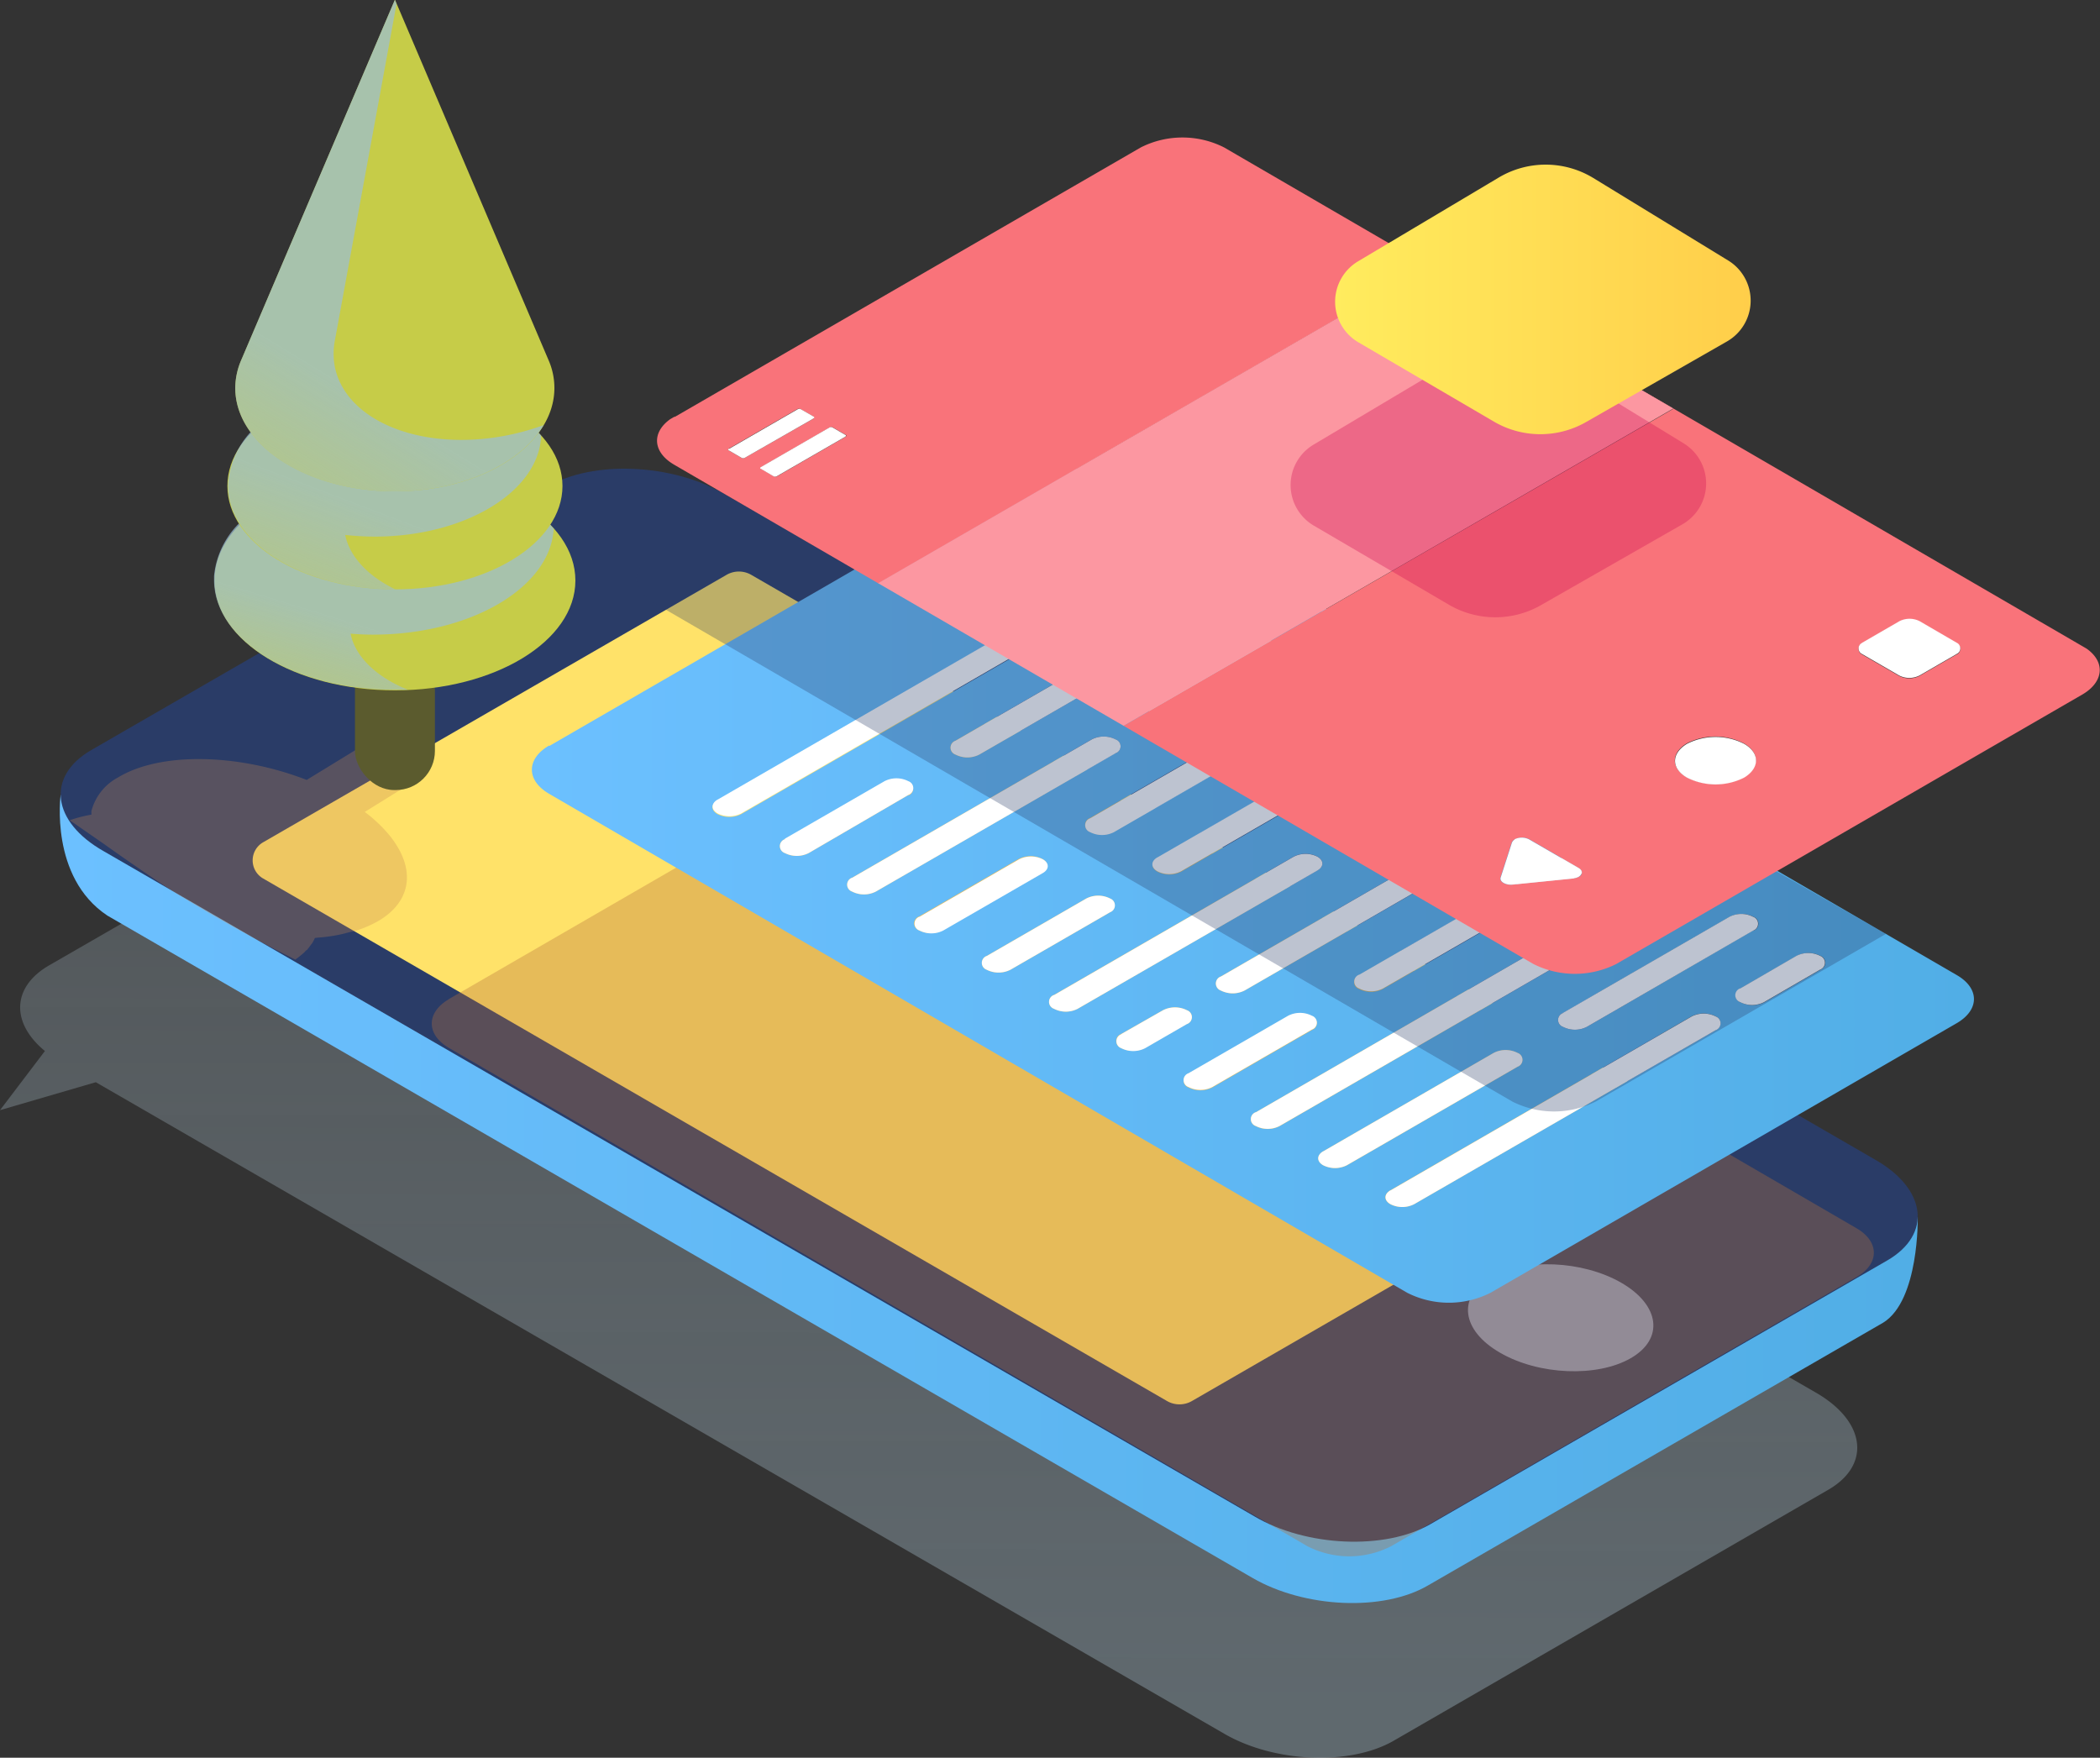
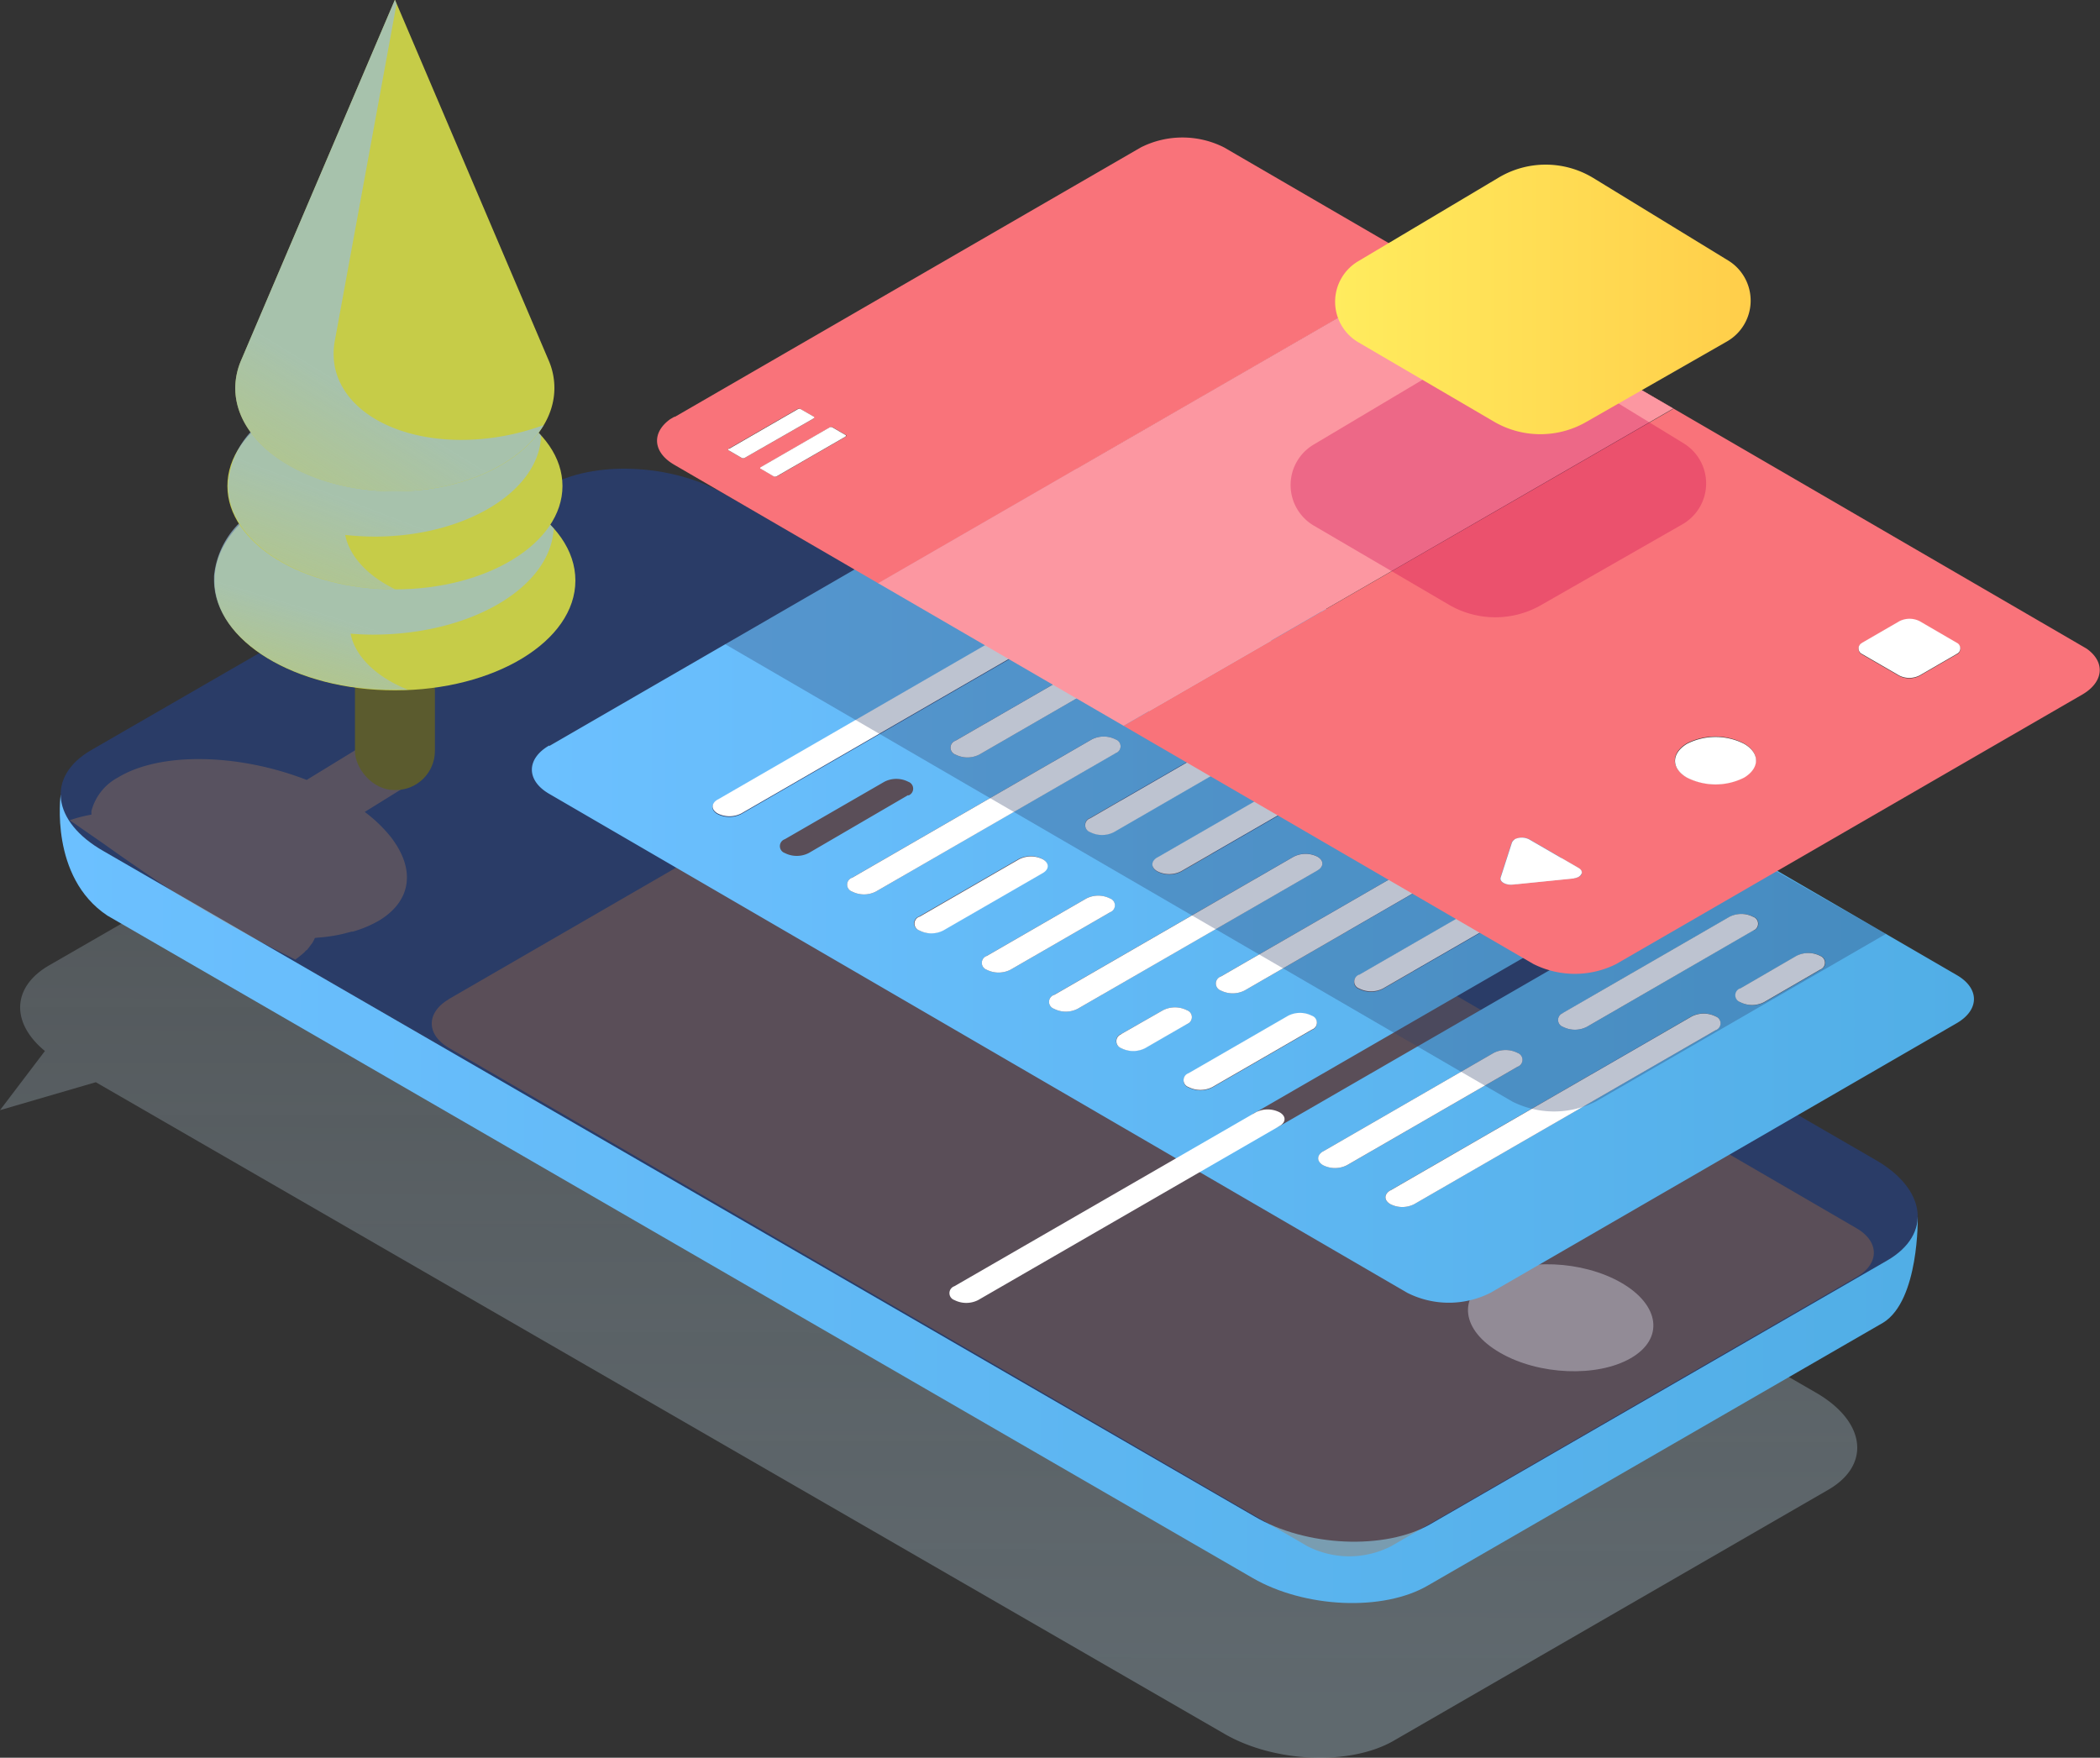
<svg xmlns="http://www.w3.org/2000/svg" xmlns:xlink="http://www.w3.org/1999/xlink" viewBox="0 0 187.01 156.54">
  <rect x="0" y="0" width="187.01" height="156.54" fill="#333333" stroke="none" />
  <defs>
    <linearGradient id="Градієнт_без_назви_83" data-name="Градієнт без назви 83" x1="91.32" y1="160.38" x2="91.66" y2="-31.19" gradientUnits="userSpaceOnUse">
      <stop offset="0" stop-color="#a5bdcb" />
      <stop offset="1" stop-color="#d8e9f4" stop-opacity="0" />
    </linearGradient>
    <linearGradient id="Градієнт_без_назви_78" data-name="Градієнт без назви 78" x1="14.01" y1="104.15" x2="179.47" y2="104.15" gradientUnits="userSpaceOnUse">
      <stop offset="0" stop-color="#6cc0ff" />
      <stop offset="1" stop-color="#51aee6" />
    </linearGradient>
    <linearGradient id="Градієнт_без_назви_31" data-name="Градієнт без назви 31" x1="40.9" y1="64.77" x2="39.16" y2="70.42" gradientUnits="userSpaceOnUse">
      <stop offset="0" stop-color="#9abed8" />
      <stop offset="1" stop-color="#9abed8" stop-opacity="0.7" />
    </linearGradient>
    <linearGradient id="Градієнт_без_назви_31-2" x1="41.3" y1="54.21" x2="38.32" y2="62.02" xlink:href="#Градієнт_без_назви_31" />
    <linearGradient id="Градієнт_без_назви_31-3" x1="40.63" y1="44.12" x2="35.5" y2="52.54" xlink:href="#Градієнт_без_назви_31" />
    <linearGradient id="Градієнт_без_назви_78-2" x1="56.05" y1="87.82" x2="184.52" y2="87.82" xlink:href="#Градієнт_без_назви_78" />
    <clipPath id="clip-path" transform="translate(-8.69 -9.03)">
      <polygon points="197.87 68.75 114 20.01 65.05 48.28 148.92 97.02 197.87 68.75" style="fill: none" />
    </clipPath>
    <linearGradient id="Градієнт_без_назви_105" data-name="Градієнт без назви 105" x1="127.56" y1="35.7" x2="164.59" y2="35.7" gradientUnits="userSpaceOnUse">
      <stop offset="0" stop-color="#ffec5e" />
      <stop offset="1" stop-color="#ffce4a" />
    </linearGradient>
  </defs>
  <title>app</title>
  <g style="isolation: isolate">
    <g id="App">
      <path d="M170.41,133.06,66.79,73.24c-4.42-2.56-11.12-2.83-15-.62l-3.17,1.83c-3.75-.37-7.28.09-9.59,1.5a4.75,4.75,0,0,0-2.38,3s0,.1,0,.16,0,.09,0,.14a10.44,10.44,0,0,0-3.59,1.28,4.49,4.49,0,0,0-2.28,3c0,.07,0,.14,0,.21h-.11l-.45.06-.34.08h0c-.23,0-.47.09-.69.15a11.12,11.12,0,0,0-1.87.67,9.08,9.08,0,0,0-.82.44,5.73,5.73,0,0,0-1.64,1.45h0L22.7,89.45,13.07,95c-3.36,1.94-3.4,5.15-.38,7.63l-4,5.27h0l8.53-2.49,100.54,58.05c4.43,2.55,11.12,2.83,15,.62l38.77-22.39C175.32,139.48,174.84,135.62,170.41,133.06Z" transform="translate(-8.69 -9.03)" style="opacity: 0.39;mix-blend-mode: multiply;fill: url(#Градієнт_без_назви_83)" />
      <path d="M179.47,117.44l-8.07-1.94L73.28,58.78c-4.63-2.67-11.62-3-15.62-.65L18.34,80.83l-4.25-1s-1,7.31,4.16,10.74l102,59c4.62,2.67,11.62,3,15.62.65l40.53-23.4C179.61,124.82,179.47,117.44,179.47,117.44Z" transform="translate(-8.69 -9.03)" style="fill: url(#Градієнт_без_назви_78)" />
      <path d="M136.07,144.77l40.69-23.49c4-2.32,3.52-6.37-1.13-9L73.17,53c-4.64-2.68-11.66-3-15.68-.65L16.8,75.84c-4,2.32-3.52,6.37,1.13,9l102.46,59.23C125,146.8,132.05,147.09,136.07,144.77Z" transform="translate(-8.69 -9.03)" style="fill: #2a3c67" />
-       <path d="M32.11,84.05,73.38,60.23a2.2,2.2,0,0,1,2.22,0l80.5,46.55a1.85,1.85,0,0,1,0,3.2L114.84,133.8a2.22,2.22,0,0,1-2.23,0L32.11,87.26A1.86,1.86,0,0,1,32.11,84.05Z" transform="translate(-8.69 -9.03)" style="fill: #ffe269" />
      <path d="M142.27,129.5c3.44,2,8.65,2.21,11.64.49s2.61-4.73-.84-6.72-8.65-2.21-11.64-.48S138.83,127.52,142.27,129.5Z" transform="translate(-8.69 -9.03)" style="fill: #7f99c6" />
      <path d="M46.25,75.54l-.58-.32a5.41,5.41,0,0,0-4.85.32L36,78.49c-6-2.34-13-2.53-16.8-.22a4.73,4.73,0,0,0-2.37,3,.9.9,0,0,0,0,.16.77.77,0,0,1,0,.15,12.38,12.38,0,0,0-1.93.5l3,2.08C20.48,86,24,88.41,25.05,89c3.47,2.11,6.8,3.93,9.94,5.49a9.9,9.9,0,0,0,.87-.71c0-.06.12-.11.18-.17s.21-.26.3-.39l.15-.19a3,3,0,0,0,.24-.47l0,0,.76-.07h0a14.2,14.2,0,0,0,1.65-.27h0L40,92l.1,0a10.19,10.19,0,0,0,2.37-1c2.74-1.67,3.13-4.25,1.46-6.81a7.48,7.48,0,0,0-.56-.77,12.64,12.64,0,0,0-2.2-2.08l4.84-3C47.38,77.49,47.51,76.23,46.25,75.54Z" transform="translate(-8.69 -9.03)" style="fill: #c48551;opacity: 0.3;mix-blend-mode: multiply" />
      <rect x="31.61" y="57.95" width="7.12" height="12.41" rx="3.49" ry="3.49" style="fill: #5b5b2e" />
      <ellipse cx="35.17" cy="51.7" rx="16.07" ry="9.78" style="fill: #c6cc48" />
      <path d="M58,56.11C55.31,53,50,51,43.86,51c-.55,0-1.09,0-1.62,0l-.6,0c-.33,0-.66.05-1,.09l-.73.11-.79.13q-.41.07-.81.18c-.21,0-.43.08-.64.14s-.59.16-.88.25-.34.09-.5.15c-.32.1-.63.22-.93.33l-.37.14c-.33.13-.65.28-1,.42l-.25.12c-.34.16-.66.34-1,.52l-.15.08c-.33.2-.65.4-.95.62l-.07.05a10.75,10.75,0,0,0-.9.7h0a7.67,7.67,0,0,0-2.92,5.29h0c0,.12,0,.23,0,.35,0,5.41,7.2,9.79,16.07,9.79.4,0,.8,0,1.2,0-2.77-1.11-4.7-2.93-5.11-5,.66.06,1.34.09,2,.09C50.66,65.54,57.71,61.34,58,56.11Z" transform="translate(-8.69 -9.03)" style="opacity: 0.7;mix-blend-mode: multiply;fill: url(#Градієнт_без_назви_31)" />
      <ellipse cx="41.89" cy="47.96" rx="16.07" ry="9.78" style="fill: none" />
      <ellipse cx="35.17" cy="43.28" rx="14.92" ry="9.21" style="fill: #c6cc48" />
      <path d="M56.88,47.82c-2.55-2.82-7.42-4.73-13-4.73-.51,0-1,0-1.51,0l-.58,0c-.3,0-.6.05-.89.09l-.7.11-.72.11c-.27,0-.52.12-.78.18l-.57.13c-.3.07-.58.16-.87.25l-.42.13c-.31.1-.61.22-.91.33l-.31.12c-.32.13-.63.27-.94.42l-.19.09c-.33.17-.64.34-.95.52l-.09.06a10.73,10.73,0,0,0-.93.62h0A7.63,7.63,0,0,0,29,52.09h0c0,.07,0,.14,0,.22,0,5.08,6.67,9.2,14.9,9.21-2.4-1.16-4.07-2.89-4.47-4.85a24.74,24.74,0,0,0,2.61.15C50.1,56.82,56.7,52.81,56.88,47.82Z" transform="translate(-8.69 -9.03)" style="opacity: 0.7;mix-blend-mode: multiply;fill: url(#Градієнт_без_назви_31-2)" />
      <path d="M57.53,41.08h0L43.86,9,30.18,41.08h0a6.35,6.35,0,0,0-.54,2.5c0,5.09,6.36,9.21,14.21,9.21s14.21-4.12,14.21-9.21A6.18,6.18,0,0,0,57.53,41.08Z" transform="translate(-8.69 -9.03)" style="fill: #c6cc48" />
      <path d="M54.42,47.68c-7.66,1.72-14.77-.91-15.89-5.87a6.31,6.31,0,0,1,0-2.56h0L44,9.39,43.86,9,30.18,41.08h0a6.35,6.35,0,0,0-.54,2.5c0,5.09,6.36,9.21,14.21,9.21,6,0,11.2-2.45,13.25-5.9A22.67,22.67,0,0,1,54.42,47.68Z" transform="translate(-8.69 -9.03)" style="opacity: 0.7;mix-blend-mode: multiply;fill: url(#Градієнт_без_назви_31-3)" />
      <g style="opacity: 0.34;mix-blend-mode: multiply">
        <path d="M48.67,98l41.5-24a8.19,8.19,0,0,1,7.42,0l76.47,44.44c2,1.19,2,3.12,0,4.3l-41.5,24a8.18,8.18,0,0,1-7.43,0L48.64,102.34c-2-1.19-2-3.12,0-4.31" transform="translate(-8.69 -9.03)" style="fill: #b7703b" />
      </g>
      <g style="isolation: isolate">
        <g>
          <path d="M170.81,95.39l-5,2.9a2.33,2.33,0,0,1-2.12,0,.65.65,0,0,1,0-1.23l5-2.9a2.33,2.33,0,0,1,2.12,0,.65.65,0,0,1,0,1.22m-9.35,5.4-26.84,15.49a2.33,2.33,0,0,1-2.12,0c-.59-.34-.58-.89,0-1.23l26.84-15.5a2.36,2.36,0,0,1,2.12,0,.65.65,0,0,1,0,1.23m3.35-8.88L150,100.48a2.33,2.33,0,0,1-2.12,0,.65.65,0,0,1,0-1.23l14.85-8.57a2.31,2.31,0,0,1,2.11,0,.65.65,0,0,1,0,1.23m-21,12.12-15.19,8.77a2.35,2.35,0,0,1-2.13,0c-.58-.34-.57-.89,0-1.23l15.19-8.77a2.33,2.33,0,0,1,2.12,0,.65.65,0,0,1,0,1.23m15-15.6-5,2.9a2.35,2.35,0,0,1-2.13,0,.65.65,0,0,1,0-1.23l5-2.9a2.33,2.33,0,0,1,2.12,0,.65.65,0,0,1,0,1.23m-9.34,5.39-26.84,15.5a2.33,2.33,0,0,1-2.12,0,.65.65,0,0,1,0-1.23l26.84-15.5a2.33,2.33,0,0,1,2.12,0c.59.33.59.88,0,1.22M152.83,85l-21,12.11a2.33,2.33,0,0,1-2.12,0,.65.65,0,0,1,0-1.23l21-12.12a2.33,2.33,0,0,1,2.12,0,.65.65,0,0,1,0,1.23m-27.31,15.77-8.87,5.12a2.33,2.33,0,0,1-2.12,0,.65.65,0,0,1,0-1.23l8.87-5.12a2.33,2.33,0,0,1,2.12,0,.65.65,0,0,1,0,1.23m21.32-19.25L119.53,97.24a2.35,2.35,0,0,1-2.13,0,.66.66,0,0,1,0-1.24l27.31-15.76a2.33,2.33,0,0,1,2.12,0,.65.65,0,0,1,0,1.23m-32.46,18.74-3.72,2.15a2.35,2.35,0,0,1-2.13,0,.66.66,0,0,1,0-1.24L112.26,99a2.35,2.35,0,0,1,2.13,0,.65.65,0,0,1,0,1.23M140.85,78l-5,2.9a2.33,2.33,0,0,1-2.12,0,.65.65,0,0,1,0-1.23l5-2.9a2.33,2.33,0,0,1,2.12,0c.59.34.58.88,0,1.22M126,86.55,104.66,98.87a2.31,2.31,0,0,1-2.11,0,.65.65,0,0,1,0-1.23l21.34-12.32a2.35,2.35,0,0,1,2.13,0c.58.34.57.88,0,1.22m8.86-12-21,12.12a2.33,2.33,0,0,1-2.12,0c-.59-.34-.58-.89,0-1.23l21-12.11a2.31,2.31,0,0,1,2.11,0,.64.64,0,0,1,0,1.22M107.55,90.27l-8.87,5.12a2.35,2.35,0,0,1-2.13,0,.65.65,0,0,1,0-1.22l8.87-5.12a2.33,2.33,0,0,1,2.12,0,.65.65,0,0,1,0,1.22M128.86,71l-5,2.9a2.33,2.33,0,0,1-2.12,0,.65.65,0,0,1,0-1.23l5-2.9a2.33,2.33,0,0,1,2.12,0c.58.34.58.88,0,1.22m-9.34,5.39-11.64,6.73a2.33,2.33,0,0,1-2.12,0,.65.65,0,0,1,0-1.23l11.64-6.72a2.33,2.33,0,0,1,2.12,0c.58.34.58.88,0,1.22m-18,10.38-8.87,5.12a2.33,2.33,0,0,1-2.12,0,.65.65,0,0,1,0-1.23l8.87-5.12a2.33,2.33,0,0,1,2.12,0c.58.33.58.88,0,1.22m21.33-19.25-9.34,5.39a2.35,2.35,0,0,1-2.13,0,.65.65,0,0,1,0-1.22l9.34-5.4a2.33,2.33,0,0,1,2.12,0,.65.65,0,0,1,0,1.23M108,76.11,86.69,88.43a2.33,2.33,0,0,1-2.12,0,.65.65,0,0,1,0-1.23l21.34-12.32a2.33,2.33,0,0,1,2.12,0,.65.65,0,0,1,0,1.23m8.86-12-21,12.12a2.33,2.33,0,0,1-2.12,0,.65.65,0,0,1,0-1.23l21-12.12a2.33,2.33,0,0,1,2.12,0,.65.65,0,0,1,0,1.23M89.58,79.83,80.71,85a2.35,2.35,0,0,1-2.13,0,.65.65,0,0,1,0-1.23l8.87-5.12a2.33,2.33,0,0,1,2.12,0,.65.65,0,0,1,0,1.23m16.29-16.35-31.16,18a2.33,2.33,0,0,1-2.12,0c-.59-.34-.58-.89,0-1.23l31.16-18a2.31,2.31,0,0,1,2.11,0,.65.65,0,0,1,0,1.23M57.6,75.42c-2.06,1.19-2.06,3.12,0,4.31L134,124.16a8.21,8.21,0,0,0,7.43,0l41.5-24c2.06-1.19,2.06-3.12,0-4.3L106.52,51.47a8.19,8.19,0,0,0-7.42,0l-41.5,24" transform="translate(-8.69 -9.03)" style="fill: url(#Градієнт_без_назви_78-2)" />
          <path d="M72.6,80.24l31.16-18a2.31,2.31,0,0,1,2.11,0,.65.65,0,0,1,0,1.23l-31.16,18a2.33,2.33,0,0,1-2.12,0c-.59-.34-.58-.89,0-1.23" transform="translate(-8.69 -9.03)" style="fill: #fff" />
          <path d="M93.78,75l21-12.12a2.33,2.33,0,0,1,2.12,0,.65.65,0,0,1,0,1.23l-21,12.12a2.33,2.33,0,0,1-2.12,0,.65.65,0,0,1,0-1.23" transform="translate(-8.69 -9.03)" style="fill: #fff" />
-           <path d="M78.59,83.72l8.87-5.12a2.33,2.33,0,0,1,2.12,0,.65.65,0,0,1,0,1.23L80.71,85a2.35,2.35,0,0,1-2.13,0,.65.65,0,0,1,0-1.23" transform="translate(-8.69 -9.03)" style="fill: #fff" />
          <path d="M111.42,71.71l9.34-5.4a2.33,2.33,0,0,1,2.12,0,.65.65,0,0,1,0,1.23l-9.34,5.39a2.35,2.35,0,0,1-2.13,0,.65.65,0,0,1,0-1.22" transform="translate(-8.69 -9.03)" style="fill: #fff" />
          <path d="M84.58,87.2l21.34-12.32a2.33,2.33,0,0,1,2.12,0,.65.65,0,0,1,0,1.23L86.69,88.43a2.33,2.33,0,0,1-2.12,0,.65.65,0,0,1,0-1.23" transform="translate(-8.69 -9.03)" style="fill: #fff" />
          <path d="M121.73,72.69l5-2.9a2.33,2.33,0,0,1,2.12,0c.58.34.58.88,0,1.22l-5,2.9a2.33,2.33,0,0,1-2.12,0,.65.65,0,0,1,0-1.23" transform="translate(-8.69 -9.03)" style="fill: #fff" />
          <path d="M105.77,81.91l11.64-6.72a2.33,2.33,0,0,1,2.12,0c.58.34.58.88,0,1.22l-11.64,6.73a2.33,2.33,0,0,1-2.12,0,.65.65,0,0,1,0-1.23" transform="translate(-8.69 -9.03)" style="fill: #fff" />
          <path d="M90.57,90.68l8.87-5.12a2.33,2.33,0,0,1,2.12,0c.58.33.58.88,0,1.22l-8.87,5.12a2.33,2.33,0,0,1-2.12,0,.65.65,0,0,1,0-1.23" transform="translate(-8.69 -9.03)" style="fill: #fff" />
          <path d="M111.76,85.39l21-12.11a2.31,2.31,0,0,1,2.11,0,.64.64,0,0,1,0,1.22l-21,12.12a2.33,2.33,0,0,1-2.12,0c-.59-.34-.58-.89,0-1.23" transform="translate(-8.69 -9.03)" style="fill: #fff" />
          <path d="M96.56,94.17l8.87-5.12a2.33,2.33,0,0,1,2.12,0,.65.65,0,0,1,0,1.22l-8.87,5.12a2.35,2.35,0,0,1-2.13,0,.65.65,0,0,1,0-1.22" transform="translate(-8.69 -9.03)" style="fill: #fff" />
          <path d="M133.71,79.66l5-2.9a2.33,2.33,0,0,1,2.12,0c.59.34.58.88,0,1.22l-5,2.9a2.33,2.33,0,0,1-2.12,0,.65.65,0,0,1,0-1.23" transform="translate(-8.69 -9.03)" style="fill: #fff" />
          <path d="M102.55,97.65l21.34-12.32a2.35,2.35,0,0,1,2.13,0c.58.34.57.88,0,1.22L104.66,98.87a2.31,2.31,0,0,1-2.11,0,.65.65,0,0,1,0-1.23" transform="translate(-8.69 -9.03)" style="fill: #fff" />
          <path d="M117.41,96l27.31-15.76a2.33,2.33,0,0,1,2.12,0,.65.65,0,0,1,0,1.23L119.53,97.24a2.35,2.35,0,0,1-2.13,0,.66.66,0,0,1,0-1.24" transform="translate(-8.69 -9.03)" style="fill: #fff" />
          <path d="M108.54,101.12,112.26,99a2.35,2.35,0,0,1,2.13,0,.65.65,0,0,1,0,1.23l-3.72,2.15a2.35,2.35,0,0,1-2.13,0,.66.66,0,0,1,0-1.24" transform="translate(-8.69 -9.03)" style="fill: #fff" />
          <path d="M129.73,95.84l21-12.12a2.33,2.33,0,0,1,2.12,0,.65.65,0,0,1,0,1.23l-21,12.11a2.33,2.33,0,0,1-2.12,0,.65.65,0,0,1,0-1.23" transform="translate(-8.69 -9.03)" style="fill: #fff" />
          <path d="M114.53,104.61l8.87-5.12a2.33,2.33,0,0,1,2.12,0,.65.65,0,0,1,0,1.23l-8.87,5.12a2.33,2.33,0,0,1-2.12,0,.65.65,0,0,1,0-1.23" transform="translate(-8.69 -9.03)" style="fill: #fff" />
          <path d="M151.68,90.1l5-2.9a2.33,2.33,0,0,1,2.12,0,.65.65,0,0,1,0,1.23l-5,2.9a2.35,2.35,0,0,1-2.13,0,.65.65,0,0,1,0-1.23" transform="translate(-8.69 -9.03)" style="fill: #fff" />
-           <path d="M120.52,108.09l26.84-15.5a2.33,2.33,0,0,1,2.12,0c.59.33.59.88,0,1.22l-26.84,15.5a2.33,2.33,0,0,1-2.12,0,.65.65,0,0,1,0-1.23" transform="translate(-8.69 -9.03)" style="fill: #fff" />
+           <path d="M120.52,108.09a2.33,2.33,0,0,1,2.12,0c.59.33.59.88,0,1.22l-26.84,15.5a2.33,2.33,0,0,1-2.12,0,.65.65,0,0,1,0-1.23" transform="translate(-8.69 -9.03)" style="fill: #fff" />
          <path d="M147.85,99.25l14.85-8.57a2.31,2.31,0,0,1,2.11,0,.65.65,0,0,1,0,1.23L150,100.48a2.33,2.33,0,0,1-2.12,0,.65.65,0,0,1,0-1.23" transform="translate(-8.69 -9.03)" style="fill: #fff" />
          <path d="M126.52,111.57l15.19-8.77a2.33,2.33,0,0,1,2.12,0,.65.65,0,0,1,0,1.23l-15.19,8.77a2.35,2.35,0,0,1-2.13,0c-.58-.34-.57-.89,0-1.23" transform="translate(-8.69 -9.03)" style="fill: #fff" />
          <path d="M163.66,97.06l5-2.9a2.33,2.33,0,0,1,2.12,0,.65.65,0,0,1,0,1.22l-5,2.9a2.33,2.33,0,0,1-2.12,0,.65.65,0,0,1,0-1.23" transform="translate(-8.69 -9.03)" style="fill: #fff" />
          <path d="M132.51,115.05l26.84-15.5a2.36,2.36,0,0,1,2.12,0,.65.65,0,0,1,0,1.23l-26.84,15.49a2.33,2.33,0,0,1-2.12,0c-.59-.34-.58-.89,0-1.23" transform="translate(-8.69 -9.03)" style="fill: #fff" />
        </g>
      </g>
      <g style="opacity: 0.31;mix-blend-mode: multiply">
        <path d="M66.9,58.38,92,43.9l84.64,48.3-25.84,14.93a8.26,8.26,0,0,1-7.44,0L66.88,62.69c-2-1.19-2-3.12,0-4.31" transform="translate(-8.69 -9.03)" style="fill: #2a3c67" />
      </g>
      <g style="isolation: isolate">
        <g style="clip-path: url(#clip-path)">
          <g>
            <path d="M182.94,67.31l-3.32,1.92a2,2,0,0,1-1.8,0l-3.3-1.91a.55.55,0,0,1,0-1l3.32-1.92a2,2,0,0,1,1.8,0l3.3,1.92a.55.55,0,0,1,0,1M164,78.24a5.65,5.65,0,0,1-5.11,0c-1.41-.82-1.4-2.14,0-3a5.61,5.61,0,0,1,5.11,0c1.4.82,1.4,2.14,0,3m-14.75,8.88a1.54,1.54,0,0,1-.51.15l-5.35.54c-.63.07-1.2-.26-1.08-.63l1-3.1a.59.59,0,0,1,.26-.29,1.45,1.45,0,0,1,1.33,0l4.4,2.55c.38.23.34.57,0,.78M84,47.92l-6.12,3.53a.32.32,0,0,1-.27,0l-1.14-.67c-.08,0-.07-.11,0-.15l6.12-3.53a.29.29,0,0,1,.27,0l1.14.66c.07,0,.07.11,0,.16m-2.82-1.64L75,49.81a.3.3,0,0,1-.26,0l-1.15-.67c-.07,0-.08-.11,0-.15l6.12-3.53a.3.3,0,0,1,.26,0l1.15.66a.09.09,0,0,1,0,.16m-12.37-.16c-2.06,1.19-2.07,3.12,0,4.31L86.9,61l48.95-28.26,21.85,12.7L108.75,73.67l36.47,21.2a8.21,8.21,0,0,0,7.43,0l41.5-24c2-1.18,2.07-3.11,0-4.3L117.7,22.16a8.22,8.22,0,0,0-7.42,0l-41.5,24" transform="translate(-8.69 -9.03)" style="fill: #f9737a" />
            <path d="M143.54,83.79a1.45,1.45,0,0,1,1.33,0l4.4,2.55c.38.23.34.57,0,.78a1.54,1.54,0,0,1-.51.15l-5.35.54c-.63.07-1.2-.26-1.08-.63l1-3.1a.59.59,0,0,1,.26-.29" transform="translate(-8.69 -9.03)" style="fill: #fff" />
            <path d="M158.91,75.28a5.61,5.61,0,0,1,5.11,0c1.4.82,1.4,2.14,0,3a5.65,5.65,0,0,1-5.11,0c-1.41-.82-1.4-2.14,0-3" transform="translate(-8.69 -9.03)" style="fill: #fff" />
            <path d="M174.52,66.27l3.32-1.92a2,2,0,0,1,1.8,0l3.3,1.92a.55.55,0,0,1,0,1l-3.32,1.92a2,2,0,0,1-1.8,0l-3.3-1.91a.55.55,0,0,1,0-1" transform="translate(-8.69 -9.03)" style="fill: #fff" />
            <path d="M73.62,49l6.12-3.53a.3.3,0,0,1,.26,0l1.15.66a.09.09,0,0,1,0,.16L75,49.81a.3.3,0,0,1-.26,0l-1.15-.67c-.07,0-.08-.11,0-.15" transform="translate(-8.69 -9.03)" style="fill: #fff" />
            <path d="M76.44,50.63l6.12-3.53a.29.29,0,0,1,.27,0l1.14.66c.07,0,.07.11,0,.16l-6.12,3.53a.32.32,0,0,1-.27,0l-1.14-.67c-.08,0-.07-.11,0-.15" transform="translate(-8.69 -9.03)" style="fill: #fff" />
            <polyline points="78.2 51.94 127.16 23.68 149.01 36.38 100.06 64.64 78.2 51.94" style="fill: #fc97a1" />
          </g>
        </g>
      </g>
      <path d="M125.67,55.83l12.09,7.08a8.19,8.19,0,0,0,8.18,0l12.58-7.19a4.19,4.19,0,0,0,.1-7.21l-12-7.34a8.18,8.18,0,0,0-8.43,0l-12.51,7.45A4.19,4.19,0,0,0,125.67,55.83Z" transform="translate(-8.69 -9.03)" style="fill: #d10f55;opacity: 0.34;mix-blend-mode: multiply" />
      <path d="M129.63,39.5l12.1,7.08a8.19,8.19,0,0,0,8.18.05l12.57-7.19a4.19,4.19,0,0,0,.11-7.21l-12-7.34a8.16,8.16,0,0,0-8.43-.05l-12.51,7.45A4.19,4.19,0,0,0,129.63,39.5Z" transform="translate(-8.69 -9.03)" style="fill: url(#Градієнт_без_назви_105)" />
    </g>
  </g>
</svg>